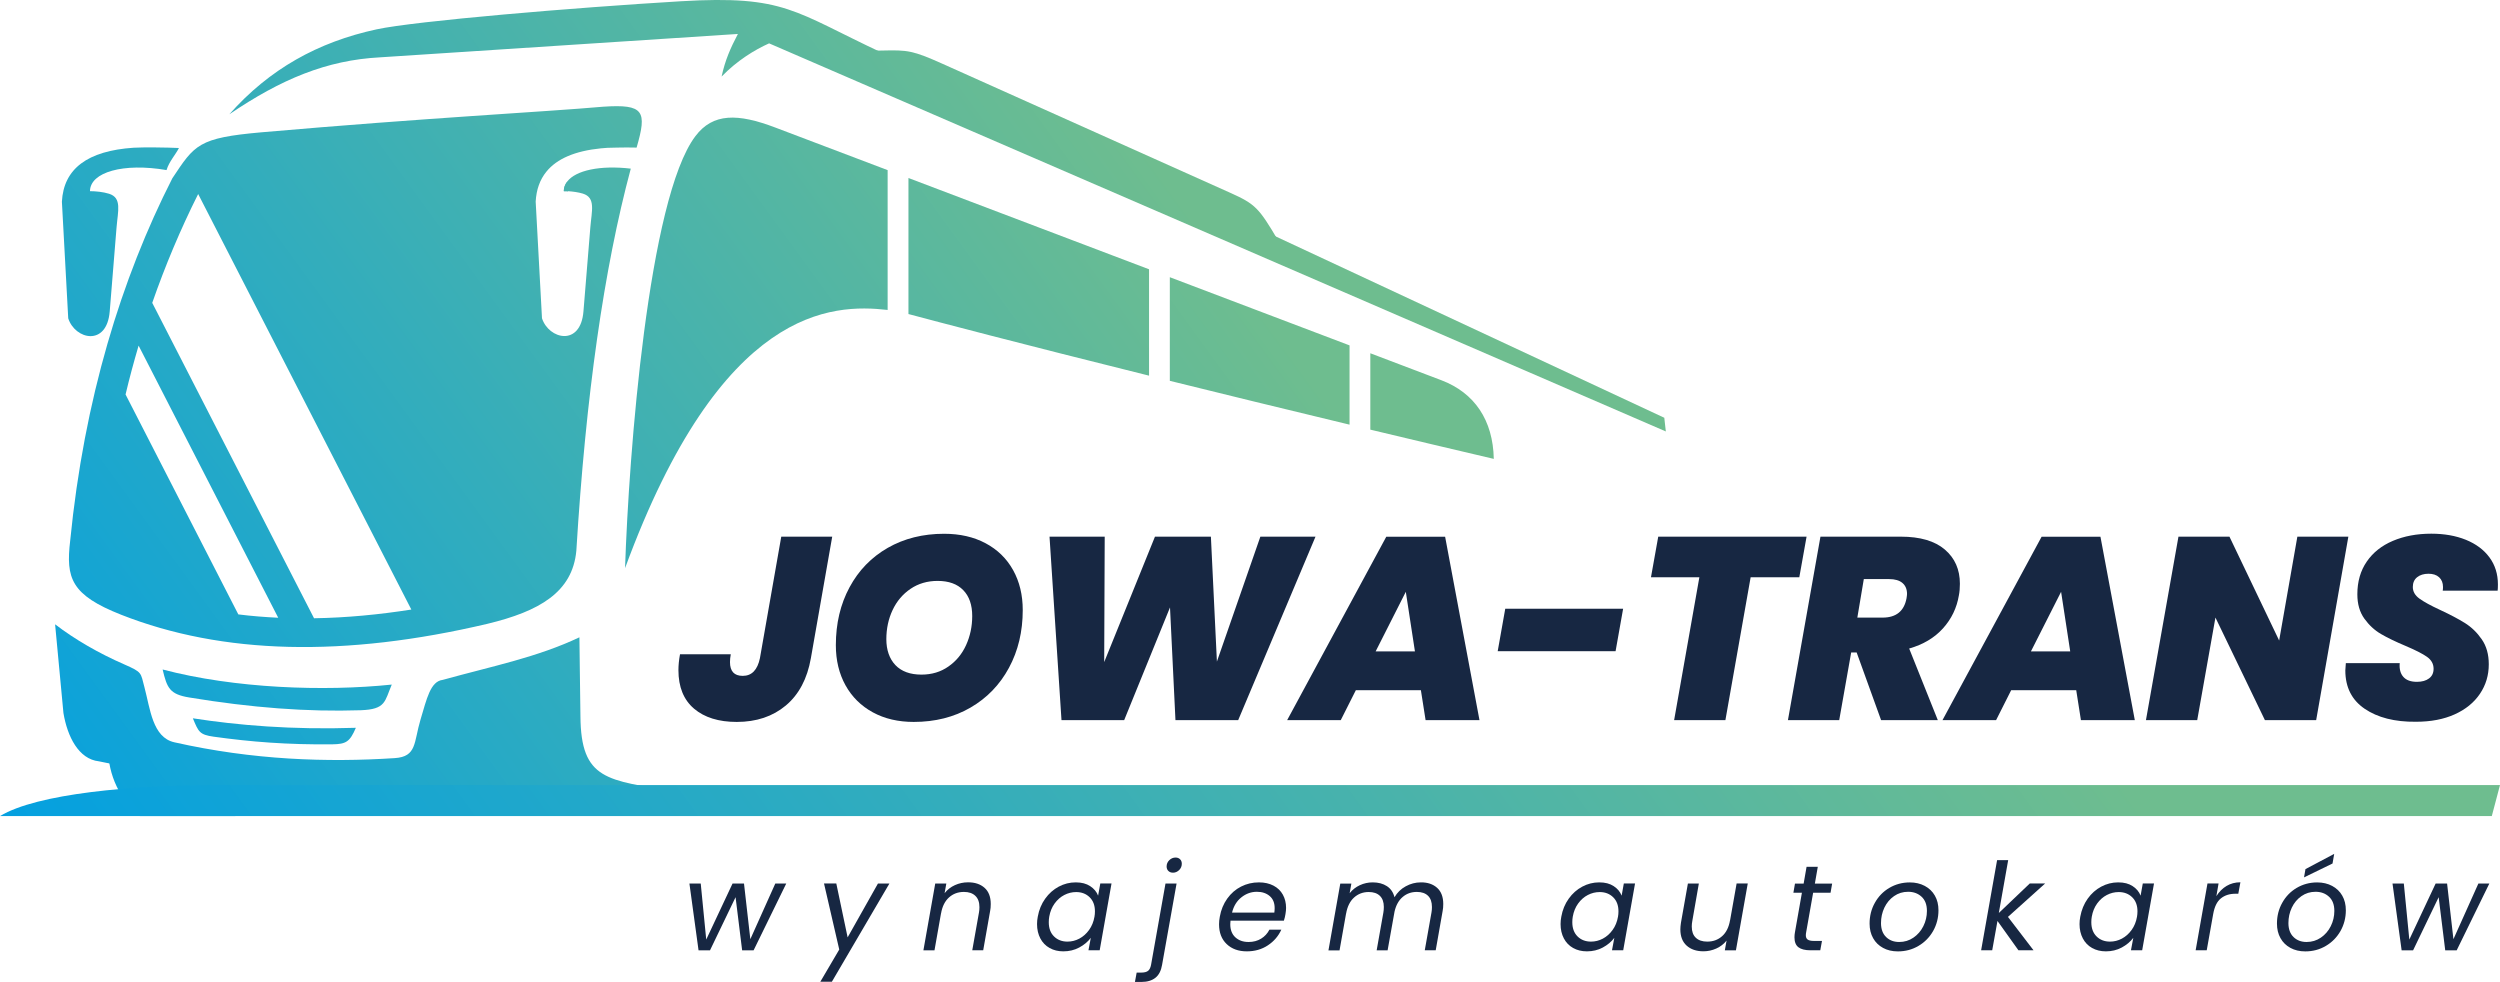
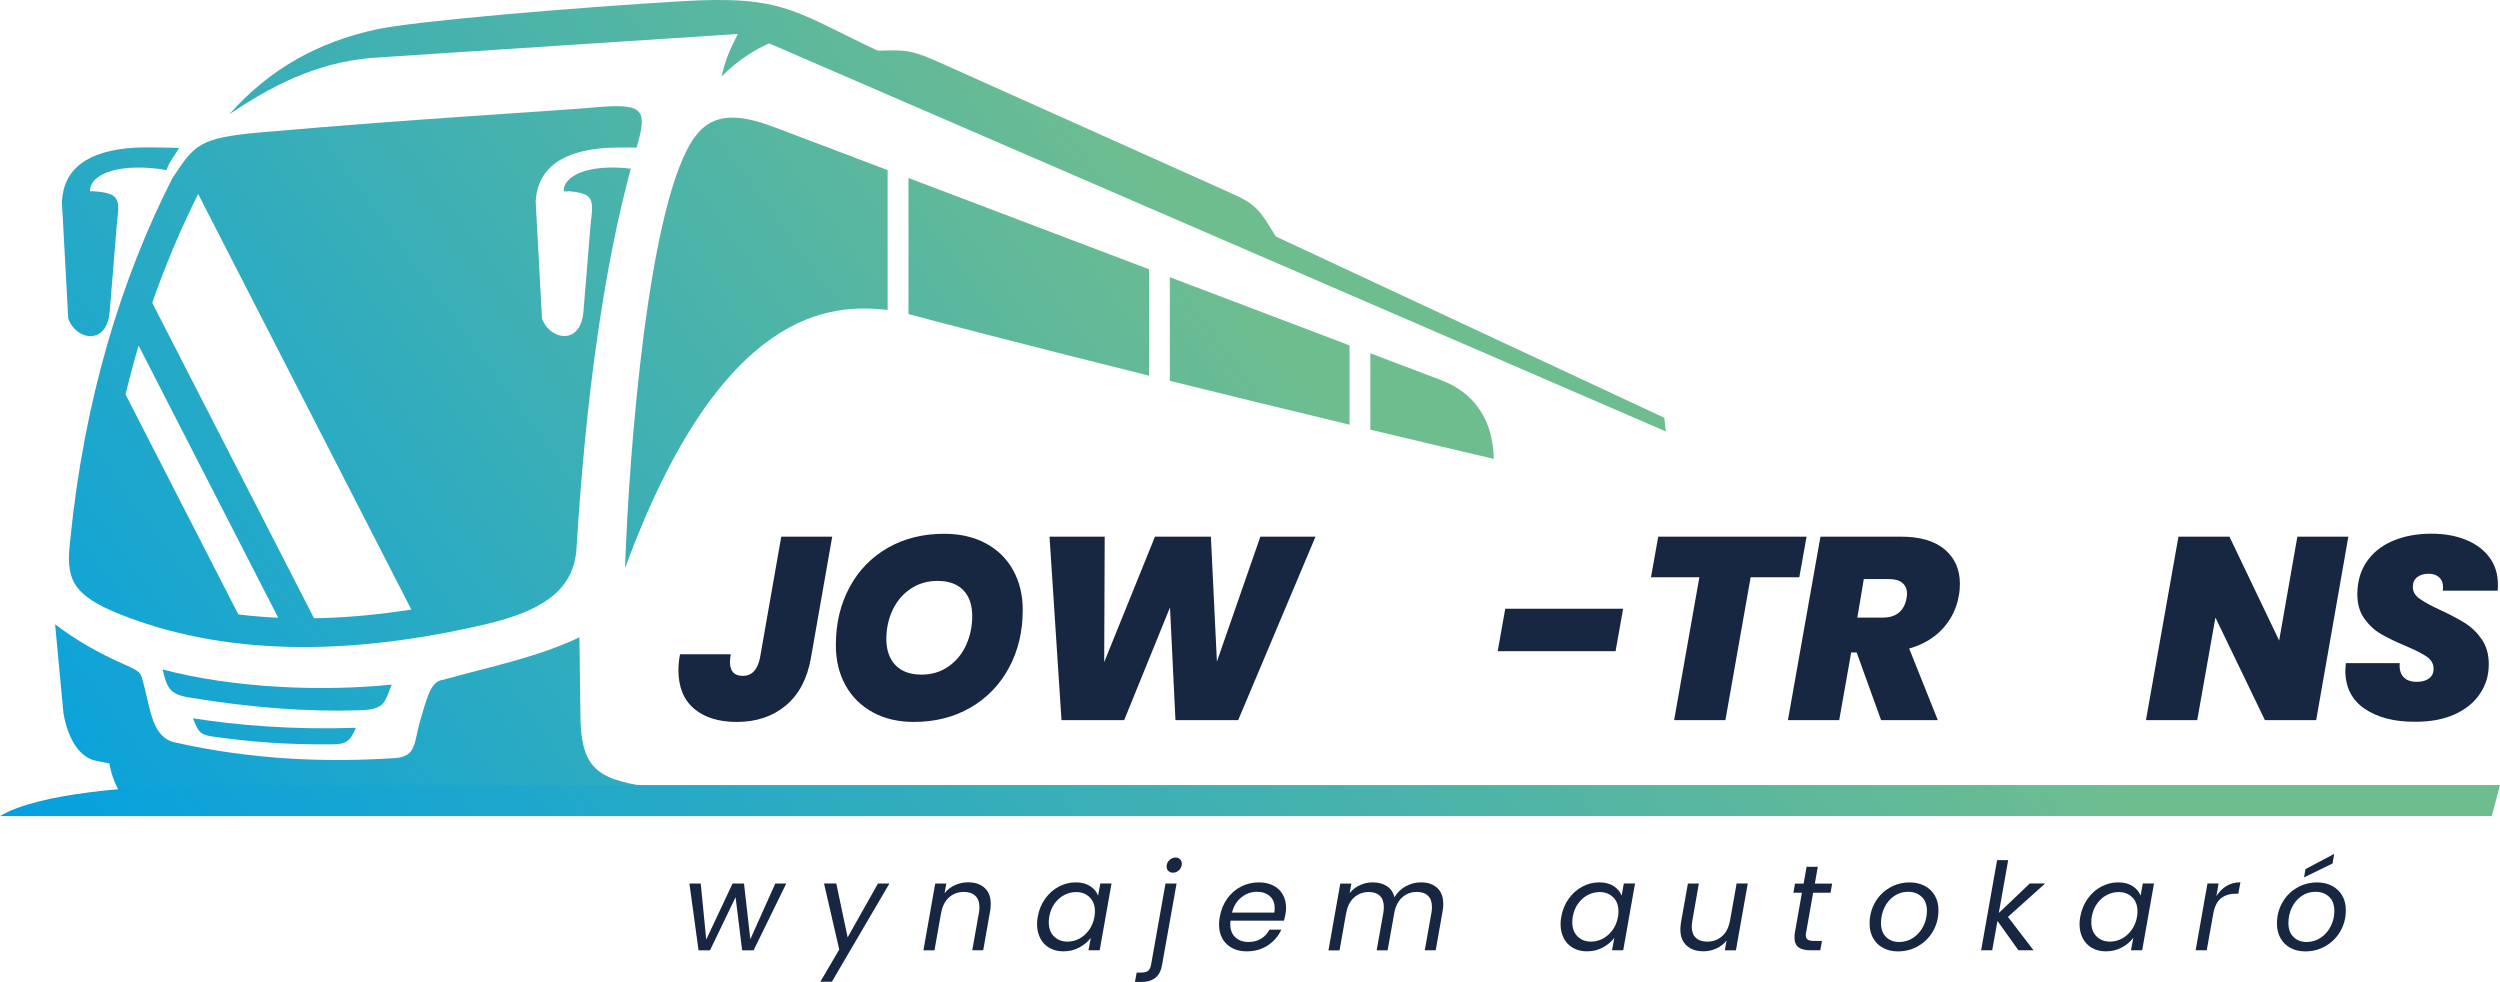
<svg xmlns="http://www.w3.org/2000/svg" id="Warstwa_5" data-name="Warstwa 5" viewBox="0 0 536.79 210.84">
  <defs>
    <style> .cls-1 { fill: url(#Gradient_bez_nazwy_5); } .cls-1, .cls-2, .cls-3, .cls-4, .cls-5, .cls-6, .cls-7, .cls-8, .cls-9, .cls-10, .cls-11, .cls-12 { fill-rule: evenodd; } .cls-2 { fill: url(#Gradient_bez_nazwy_11); } .cls-3 { fill: url(#Gradient_bez_nazwy_10); } .cls-13 { fill: #172742; } .cls-4 { fill: url(#Gradient_bez_nazwy_8); } .cls-5 { fill: url(#Gradient_bez_nazwy_4); } .cls-6 { fill: url(#Gradient_bez_nazwy_9); } .cls-7 { fill: url(#Gradient_bez_nazwy_3); } .cls-8 { fill: url(#Gradient_bez_nazwy_6); } .cls-9 { fill: url(#Gradient_bez_nazwy_7); } .cls-10 { fill: url(#Gradient_bez_nazwy_2); } .cls-11 { fill: url(#Gradient_bez_nazwy); } .cls-12 { fill: url(#Gradient_bez_nazwy_12); } </style>
    <linearGradient id="Gradient_bez_nazwy" data-name="Gradient bez nazwy" x1="0" y1="17.22" x2="237.69" y2="190.33" gradientTransform="translate(0 210.97) scale(1 -1)" gradientUnits="userSpaceOnUse">
      <stop offset="0" stop-color="#009fe3" />
      <stop offset="1" stop-color="#6ebd8f" />
    </linearGradient>
    <linearGradient id="Gradient_bez_nazwy_2" data-name="Gradient bez nazwy 2" x1="7.33" y1="7.15" x2="245.02" y2="180.27" gradientTransform="translate(0 210.97) scale(1 -1)" gradientUnits="userSpaceOnUse">
      <stop offset="0" stop-color="#009fe3" />
      <stop offset="1" stop-color="#6ebd8f" />
    </linearGradient>
    <linearGradient id="Gradient_bez_nazwy_3" data-name="Gradient bez nazwy 3" x1="-18.04" y1="41.98" x2="219.66" y2="215.09" gradientTransform="translate(0 210.97) scale(1 -1)" gradientUnits="userSpaceOnUse">
      <stop offset="0" stop-color="#009fe3" />
      <stop offset="1" stop-color="#6ebd8f" />
    </linearGradient>
    <linearGradient id="Gradient_bez_nazwy_4" data-name="Gradient bez nazwy 4" x1="81.1" y1="-100.02" x2="394.29" y2="128.08" gradientTransform="translate(0 210.97) scale(1 -1)" gradientUnits="userSpaceOnUse">
      <stop offset="0" stop-color="#009fe3" />
      <stop offset="1" stop-color="#6ebd8f" />
    </linearGradient>
    <linearGradient id="Gradient_bez_nazwy_5" data-name="Gradient bez nazwy 5" x1="-60.09" y1="99.72" x2="177.6" y2="272.83" gradientTransform="translate(0 210.97) scale(1 -1)" gradientUnits="userSpaceOnUse">
      <stop offset="0" stop-color="#009fe3" />
      <stop offset="1" stop-color="#6ebd8f" />
    </linearGradient>
    <linearGradient id="Gradient_bez_nazwy_6" data-name="Gradient bez nazwy 6" x1="114.54" y1="165.58" x2="125.74" y2="173.73" gradientTransform="translate(0 210.97) scale(1 -1)" gradientUnits="userSpaceOnUse">
      <stop offset="0" stop-color="#009fe3" />
      <stop offset="1" stop-color="#6ebd8f" />
    </linearGradient>
    <linearGradient id="Gradient_bez_nazwy_7" data-name="Gradient bez nazwy 7" x1="5.79" y1="9.27" x2="243.48" y2="182.38" gradientTransform="translate(0 210.97) scale(1 -1)" gradientUnits="userSpaceOnUse">
      <stop offset="0" stop-color="#009fe3" />
      <stop offset="1" stop-color="#6ebd8f" />
    </linearGradient>
    <linearGradient id="Gradient_bez_nazwy_8" data-name="Gradient bez nazwy 8" x1="-26.3" y1="53.33" x2="211.39" y2="226.44" gradientTransform="translate(0 210.97) scale(1 -1)" gradientUnits="userSpaceOnUse">
      <stop offset="0" stop-color="#009fe3" />
      <stop offset="1" stop-color="#6ebd8f" />
    </linearGradient>
    <linearGradient id="Gradient_bez_nazwy_9" data-name="Gradient bez nazwy 9" x1="1.12" y1="15.67" x2="238.82" y2="188.79" gradientTransform="translate(0 210.97) scale(1 -1)" gradientUnits="userSpaceOnUse">
      <stop offset="0" stop-color="#009fe3" />
      <stop offset="1" stop-color="#6ebd8f" />
    </linearGradient>
    <linearGradient id="Gradient_bez_nazwy_10" data-name="Gradient bez nazwy 10" x1="2.45" y1="13.85" x2="240.15" y2="186.96" gradientTransform="translate(0 210.97) scale(1 -1)" gradientUnits="userSpaceOnUse">
      <stop offset="0" stop-color="#009fe3" />
      <stop offset="1" stop-color="#6ebd8f" />
    </linearGradient>
    <linearGradient id="Gradient_bez_nazwy_11" data-name="Gradient bez nazwy 11" x1="-1.74" y1="19.6" x2="235.96" y2="192.71" gradientTransform="translate(0 210.97) scale(1 -1)" gradientUnits="userSpaceOnUse">
      <stop offset="0" stop-color="#009fe3" />
      <stop offset="1" stop-color="#6ebd8f" />
    </linearGradient>
    <linearGradient id="Gradient_bez_nazwy_12" data-name="Gradient bez nazwy 12" x1="19.51" y1="-9.57" x2="257.2" y2="163.54" gradientTransform="translate(0 210.97) scale(1 -1)" gradientUnits="userSpaceOnUse">
      <stop offset="0" stop-color="#009fe3" />
      <stop offset="1" stop-color="#6ebd8f" />
    </linearGradient>
  </defs>
  <g>
    <path class="cls-13" d="M178.69,115.23l-4.58,26.09c-.78,4.43-2.58,7.82-5.39,10.17s-6.32,3.52-10.53,3.52c-3.88,0-6.93-.95-9.17-2.85-2.23-1.9-3.35-4.66-3.35-8.27,0-1.04,.11-2.18,.34-3.41h10.9c-.11,.6-.17,1.15-.17,1.68,0,1.98,.91,2.96,2.74,2.96,1.94,0,3.16-1.27,3.69-3.8l4.58-26.09h10.94Z" />
    <path class="cls-13" d="M187.41,152.95c-2.53-1.38-4.49-3.32-5.87-5.81-1.38-2.5-2.07-5.36-2.07-8.61,0-4.66,.98-8.8,2.94-12.43,1.95-3.63,4.69-6.45,8.21-8.47,3.52-2.01,7.55-3.02,12.1-3.02,3.39,0,6.36,.68,8.91,2.04,2.55,1.36,4.52,3.28,5.9,5.76,1.38,2.48,2.07,5.34,2.07,8.58,0,4.62-.99,8.75-2.96,12.4s-4.73,6.5-8.27,8.55c-3.54,2.05-7.6,3.07-12.18,3.07-3.32,0-6.25-.68-8.78-2.06Zm16.23-9.84c1.66-1.15,2.93-2.69,3.8-4.61,.87-1.92,1.31-4,1.31-6.23,0-2.38-.64-4.24-1.93-5.56-1.28-1.32-3.12-1.98-5.5-1.98-2.2,0-4.14,.57-5.81,1.7-1.68,1.14-2.96,2.65-3.86,4.56-.89,1.9-1.34,3.99-1.34,6.26s.65,4.2,1.95,5.56,3.17,2.04,5.59,2.04c2.21,0,4.14-.58,5.79-1.74Z" />
    <path class="cls-13" d="M282.46,115.23l-16.6,39.39h-13.47l-1.17-24.2-9.84,24.2h-13.46l-2.57-39.39h11.85l-.11,26.93,10.9-26.93h12.01l1.29,26.82,9.33-26.82h11.84Z" />
-     <path class="cls-13" d="M305.09,148.2h-13.97l-3.24,6.43h-11.51l21.29-39.39h12.63l7.38,39.39h-11.57l-1.01-6.43Zm-1.28-8.33l-1.96-12.8-6.48,12.8h8.44Z" />
    <path class="cls-13" d="M348.51,130.71l-1.62,9.11h-25.31l1.62-9.11h25.31Z" />
    <path class="cls-13" d="M387.9,115.23l-1.56,8.72h-10.45l-5.42,30.68h-11.01l5.42-30.68h-10.39l1.56-8.72h31.85Z" />
    <path class="cls-13" d="M417.58,117.99c2.16,1.84,3.24,4.29,3.24,7.35,0,.93-.07,1.77-.22,2.51-.45,2.68-1.58,5.04-3.41,7.07-1.83,2.03-4.25,3.47-7.26,4.33l6.15,15.37h-12.18l-5.25-14.53h-1.17l-2.57,14.53h-11.01l6.98-39.39h17.27c4.12,0,7.27,.92,9.43,2.76Zm-18.78,14.62h5.42c2.9,0,4.62-1.38,5.14-4.13,.07-.45,.11-.76,.11-.95,0-1.01-.33-1.79-.98-2.35-.65-.56-1.61-.84-2.88-.84h-5.42l-1.39,8.27Z" />
-     <path class="cls-13" d="M445.8,148.2h-13.97l-3.24,6.43h-11.51l21.29-39.39h12.63l7.38,39.39h-11.57l-1.01-6.43Zm-1.29-8.33l-1.96-12.8-6.48,12.8h8.44Z" />
    <path class="cls-13" d="M497.32,154.62h-11.01l-10.62-22.02-3.91,22.02h-11.01l6.98-39.39h10.95l10.67,22.3,3.91-22.3h10.95l-6.91,39.39Z" />
    <path class="cls-13" d="M507.74,152.19c-2.77-1.88-4.16-4.63-4.16-8.24,0-.3,.04-.82,.11-1.57h11.57c-.11,1.27,.15,2.25,.78,2.96s1.6,1.06,2.91,1.06c1.08,0,1.95-.24,2.6-.73,.65-.48,.98-1.17,.98-2.07,0-1.04-.47-1.9-1.42-2.57s-2.49-1.45-4.61-2.35c-2.12-.89-3.88-1.74-5.25-2.54-1.38-.8-2.57-1.9-3.58-3.3s-1.51-3.14-1.51-5.23c0-2.72,.67-5.06,2.01-7.01,1.34-1.96,3.21-3.45,5.62-4.47s5.15-1.54,8.24-1.54c2.8,0,5.27,.44,7.43,1.31,2.16,.88,3.85,2.13,5.06,3.77,1.21,1.64,1.82,3.58,1.82,5.81,0,.6-.02,1.04-.06,1.34h-11.79c.04-.19,.06-.45,.06-.78,0-.89-.28-1.59-.84-2.1s-1.32-.75-2.29-.75-1.81,.25-2.43,.75-.92,1.2-.92,2.1c0,.97,.47,1.8,1.42,2.49s2.43,1.5,4.44,2.43c2.16,1,3.94,1.95,5.34,2.82,1.4,.88,2.6,2.04,3.6,3.49,1.01,1.45,1.51,3.24,1.51,5.36,0,2.35-.63,4.46-1.9,6.34s-3.07,3.35-5.42,4.41-5.12,1.59-8.33,1.59c-4.56,.05-8.22-.9-10.99-2.78Z" />
  </g>
  <g>
    <path class="cls-13" d="M168.82,189.71l-7.01,14.34h-2.46l-1.41-11.41-5.49,11.41h-2.46l-1.96-14.34h2.43l1.18,12.03,5.65-12.03h2.46l1.36,11.95,5.36-11.95h2.35Z" />
    <path class="cls-13" d="M179.57,189.71l2.43,11.56,6.51-11.56h2.46l-12.35,21.08h-2.48l4.06-6.91-3.27-14.18h2.64Z" />
    <path class="cls-13" d="M211.4,190.63c.89,.79,1.33,1.95,1.33,3.47,0,.56-.04,1.05-.13,1.49l-1.49,8.45h-2.35l1.44-8.11c.07-.37,.1-.75,.1-1.15,0-1.06-.29-1.87-.88-2.43-.58-.56-1.4-.84-2.45-.84-1.26,0-2.32,.39-3.2,1.18-.88,.79-1.45,1.93-1.71,3.43v-.05l-1.41,7.98h-2.38l2.54-14.34h2.38l-.37,2.07c.59-.75,1.33-1.33,2.22-1.73s1.82-.6,2.8-.6c1.49-.01,2.67,.39,3.56,1.18Z" />
    <path class="cls-13" d="M224.42,192.96c.79-1.11,1.76-1.97,2.9-2.58,1.14-.61,2.36-.92,3.65-.92s2.29,.27,3.11,.81c.82,.54,1.39,1.22,1.7,2.04l.47-2.61h2.41l-2.54,14.34h-2.41l.5-2.67c-.63,.84-1.46,1.53-2.49,2.08s-2.16,.82-3.4,.82c-1.12,0-2.1-.24-2.95-.72-.86-.48-1.52-1.16-1.99-2.05s-.71-1.92-.71-3.09c0-.52,.05-1.06,.16-1.6,.26-1.45,.79-2.74,1.59-3.85Zm10.68,2.71c0-1.27-.38-2.28-1.14-3.02s-1.72-1.11-2.89-1.11c-.89,0-1.74,.21-2.55,.63s-1.5,1.03-2.08,1.83-.96,1.74-1.15,2.82c-.07,.37-.1,.77-.1,1.2,0,1.29,.37,2.31,1.13,3.05,.75,.74,1.71,1.11,2.88,1.11,.89,0,1.74-.21,2.55-.64s1.51-1.05,2.09-1.86c.59-.81,.97-1.76,1.16-2.84,.07-.36,.1-.75,.1-1.17Z" />
    <path class="cls-13" d="M249.52,207.15c-.21,1.27-.69,2.21-1.44,2.8-.75,.59-1.74,.89-2.98,.89h-1.41l.37-2.01h1c.66,0,1.15-.13,1.47-.39,.31-.26,.52-.71,.63-1.33l3.09-17.4h2.38l-3.11,17.44Zm1.35-20.14c-.25-.24-.38-.57-.38-.97,0-.52,.19-.97,.58-1.35,.38-.37,.83-.56,1.34-.56,.4,0,.72,.12,.97,.37,.25,.24,.37,.57,.37,.97,0,.52-.19,.97-.57,1.35-.39,.37-.82,.56-1.31,.56-.43,0-.75-.13-1-.37Z" />
    <path class="cls-13" d="M273.44,190.16c.88,.46,1.55,1.11,2.01,1.94,.46,.83,.69,1.77,.69,2.84,0,.37-.04,.81-.13,1.33-.07,.45-.18,.93-.34,1.41h-11.46c-.04,.35-.05,.6-.05,.76,0,1.2,.36,2.14,1.08,2.81,.73,.67,1.67,1.01,2.84,1.01,1.03,0,1.93-.24,2.71-.72s1.36-1.12,1.77-1.92h2.56c-.63,1.38-1.59,2.5-2.89,3.36-1.3,.86-2.8,1.29-4.51,1.29-1.8,0-3.24-.52-4.33-1.56s-1.64-2.45-1.64-4.25c0-.51,.05-1.05,.16-1.62,.26-1.48,.8-2.78,1.6-3.9,.8-1.12,1.79-1.98,2.97-2.58,1.18-.6,2.45-.9,3.83-.9,1.21,0,2.25,.24,3.13,.7Zm.25,4.83c0-1.12-.35-1.98-1.06-2.59s-1.63-.92-2.76-.92c-1.22,0-2.33,.4-3.32,1.19-1,.79-1.67,1.89-2.01,3.28h9.08c.04-.34,.07-.66,.07-.96Z" />
    <path class="cls-13" d="M308.57,190.63c.88,.79,1.32,1.95,1.32,3.47,0,.56-.04,1.05-.13,1.49l-1.49,8.45h-2.35l1.44-8.11c.07-.37,.1-.76,.1-1.18,0-1.06-.28-1.87-.85-2.42-.57-.55-1.37-.82-2.39-.82-1.19,0-2.2,.36-3.05,1.09-.85,.72-1.43,1.77-1.74,3.13l-1.49,8.32h-2.35l1.44-8.11c.07-.4,.1-.8,.1-1.2,0-1.05-.28-1.84-.85-2.39-.57-.55-1.36-.82-2.39-.82-1.24,0-2.29,.4-3.16,1.19s-1.44,1.94-1.7,3.44v-.05l-1.41,7.95h-2.38l2.54-14.34h2.38l-.37,2.07c.59-.75,1.33-1.33,2.2-1.73,.87-.4,1.79-.6,2.75-.6,1.21,0,2.22,.27,3.05,.81s1.37,1.34,1.63,2.38c.59-1.01,1.4-1.8,2.42-2.35,1.02-.56,2.1-.84,3.23-.84,1.45-.02,2.62,.38,3.5,1.17Z" />
    <path class="cls-13" d="M336.83,192.96c.79-1.11,1.76-1.97,2.9-2.58,1.14-.61,2.36-.92,3.65-.92s2.29,.27,3.11,.81c.82,.54,1.39,1.22,1.7,2.04l.47-2.61h2.41l-2.54,14.34h-2.41l.5-2.67c-.63,.84-1.46,1.53-2.48,2.08-1.03,.55-2.16,.82-3.4,.82-1.12,0-2.1-.24-2.96-.72s-1.52-1.16-1.99-2.05-.71-1.92-.71-3.09c0-.52,.05-1.06,.16-1.6,.26-1.45,.79-2.74,1.59-3.85Zm10.68,2.71c0-1.27-.38-2.28-1.14-3.02s-1.72-1.11-2.89-1.11c-.89,0-1.74,.21-2.55,.63s-1.5,1.03-2.08,1.83-.96,1.74-1.15,2.82c-.07,.37-.1,.77-.1,1.2,0,1.29,.38,2.31,1.13,3.05s1.71,1.11,2.88,1.11c.89,0,1.74-.21,2.55-.64s1.51-1.05,2.09-1.86c.59-.81,.97-1.76,1.16-2.84,.07-.36,.1-.75,.1-1.17Z" />
    <path class="cls-13" d="M375.27,189.71l-2.54,14.34h-2.38l.37-2.09c-.58,.73-1.31,1.3-2.2,1.7s-1.81,.6-2.77,.6c-1.5,0-2.7-.41-3.6-1.22s-1.35-1.98-1.35-3.49c0-.38,.04-.86,.13-1.44l1.49-8.4h2.35l-1.41,8.08c-.07,.37-.11,.75-.11,1.15,0,1.06,.29,1.87,.88,2.42,.58,.55,1.4,.82,2.45,.82,1.26,0,2.32-.39,3.2-1.18,.88-.78,1.44-1.93,1.69-3.43v.08l1.41-7.95h2.39Z" />
    <path class="cls-13" d="M387.82,200.12c-.05,.26-.08,.49-.08,.68,0,.44,.13,.75,.4,.94s.71,.29,1.32,.29h1.75l-.37,2.01h-2.14c-1.13,0-1.98-.22-2.55-.65-.57-.43-.85-1.15-.85-2.14,0-.38,.04-.76,.11-1.12l1.49-8.45h-1.83l.34-1.96h1.86l.63-3.61h2.41l-.63,3.61h3.71l-.34,1.96h-3.74l-1.49,8.44Z" />
    <path class="cls-13" d="M404.32,203.53c-.92-.5-1.63-1.19-2.13-2.09-.51-.9-.76-1.94-.76-3.13,0-1.62,.37-3.11,1.13-4.46,.75-1.35,1.78-2.42,3.1-3.2s2.79-1.18,4.41-1.18c1.2,0,2.27,.25,3.21,.75,.93,.5,1.66,1.19,2.17,2.09,.52,.9,.77,1.95,.77,3.15,0,1.62-.39,3.1-1.15,4.45-.77,1.34-1.81,2.41-3.14,3.19-1.33,.79-2.8,1.18-4.42,1.18-1.22,0-2.28-.25-3.19-.75Zm6.52-2.2c.91-.62,1.62-1.44,2.13-2.46s.77-2.11,.77-3.28c0-1.33-.38-2.34-1.15-3.05s-1.73-1.06-2.88-1.06-2.14,.31-3.03,.93c-.89,.62-1.58,1.44-2.07,2.47-.49,1.03-.73,2.14-.73,3.32,0,1.29,.37,2.29,1.1,3s1.67,1.06,2.8,1.06c1.14,0,2.16-.31,3.06-.93Z" />
    <path class="cls-13" d="M431.14,196.87l5.49,7.17h-3.24l-4.5-6.3-1.13,6.3h-2.38l3.43-19.36h2.38l-2.01,11.35,6.64-6.33h3.3l-7.98,7.17Z" />
    <path class="cls-13" d="M448.26,192.96c.79-1.11,1.76-1.97,2.9-2.58,1.14-.61,2.36-.92,3.65-.92s2.29,.27,3.11,.81c.82,.54,1.39,1.22,1.7,2.04l.47-2.61h2.41l-2.54,14.34h-2.41l.5-2.67c-.63,.84-1.46,1.53-2.48,2.08-1.03,.55-2.16,.82-3.4,.82-1.12,0-2.1-.24-2.96-.72s-1.52-1.16-1.99-2.05-.71-1.92-.71-3.09c0-.52,.05-1.06,.16-1.6,.27-1.45,.8-2.74,1.59-3.85Zm10.69,2.71c0-1.27-.38-2.28-1.14-3.02s-1.72-1.11-2.89-1.11c-.89,0-1.74,.21-2.55,.63s-1.5,1.03-2.08,1.83-.96,1.74-1.15,2.82c-.07,.37-.1,.77-.1,1.2,0,1.29,.38,2.31,1.13,3.05s1.71,1.11,2.88,1.11c.89,0,1.74-.21,2.55-.64s1.51-1.05,2.09-1.86c.59-.81,.97-1.76,1.16-2.84,.06-.36,.1-.75,.1-1.17Z" />
    <path class="cls-13" d="M478.07,190.23c.87-.52,1.87-.79,2.98-.79l-.45,2.46h-.63c-1.24,0-2.27,.33-3.1,.99-.83,.66-1.38,1.78-1.66,3.35l-1.39,7.8h-2.38l2.54-14.34h2.38l-.47,2.72c.59-.94,1.31-1.67,2.18-2.19Z" />
    <path class="cls-13" d="M491.79,203.53c-.92-.5-1.63-1.19-2.13-2.09-.51-.9-.76-1.94-.76-3.13,0-1.62,.37-3.11,1.13-4.46,.75-1.35,1.78-2.42,3.1-3.2,1.32-.78,2.79-1.18,4.41-1.18,1.2,0,2.27,.25,3.21,.75,.93,.5,1.66,1.19,2.17,2.09,.52,.9,.77,1.95,.77,3.15,0,1.62-.39,3.1-1.15,4.45-.77,1.34-1.81,2.41-3.14,3.19-1.33,.79-2.8,1.18-4.42,1.18-1.21,0-2.27-.25-3.19-.75Zm6.53-2.2c.91-.62,1.62-1.44,2.13-2.46s.77-2.11,.77-3.28c0-1.33-.38-2.34-1.15-3.05s-1.73-1.06-2.88-1.06-2.14,.31-3.03,.93-1.58,1.44-2.07,2.47-.73,2.14-.73,3.32c0,1.29,.37,2.29,1.1,3s1.67,1.06,2.8,1.06c1.13,0,2.15-.31,3.06-.93Zm2.51-15.92l-6.12,2.98,.31-1.78,6.17-3.27-.36,2.07Z" />
-     <path class="cls-13" d="M534.5,189.71l-7.01,14.34h-2.46l-1.41-11.41-5.49,11.41h-2.46l-1.96-14.34h2.43l1.18,12.03,5.65-12.03h2.46l1.36,11.95,5.36-11.95h2.35Z" />
  </g>
  <g>
    <path class="cls-11" d="M56.87,164.87c-.95,4.2-3.24,7.84-6.36,10.35H30.04c-4.16-3.35-6.85-8.69-6.85-14.7,0-.68,.04-1.35,.1-2,10.3,3.6,21.49,5.71,33.58,6.35h0Z" />
    <path class="cls-10" d="M11.83,134.05l1.79,19.04c.84,5.03,3.24,9.91,7.63,10.38,27.12,5.75,51.29,7.28,73.18,7.15,16.87-.1,33.81-.57,50.71-.7-14.82-2.36-20.41-2.41-20.51-16.13-.04-5.23-.22-14.29-.22-16.95-9.08,4.3-18.53,6.15-29.35,9.14-2.65,.31-3.43,4.08-4.77,8.53-1.46,4.87-.75,7.96-5.53,8.27-14.47,.94-30.43,.42-47.34-3.4-4.68-1.06-5.17-7.19-6.41-11.83-.84-3.14-.41-3.17-4.3-4.88-5.52-2.4-10.71-5.42-14.88-8.62h0Z" />
    <polygon class="cls-7" points="160.77 33.69 156.72 32.14 146.12 55.22 150.68 55.67 160.77 33.69" />
    <path class="cls-5" d="M46.8,168.56h489.99l-1.76,6.66H0c7.96-4.81,28.33-6.66,46.8-6.66h0Z" />
    <path class="cls-1" d="M38.42,31.78c-.66,1.34-2.13,2.93-2.66,4.74-9.22-1.59-16.41,.42-16.44,4.53,1.26,0,2.83,.16,4.09,.55,2.82,.88,1.9,3.7,1.61,7.29-.32,4-.81,9.99-1.46,17.97-.62,7.64-7.46,6.03-8.91,1.49,0,0-.45-8.35-1.36-25.04,.37-7.09,5.5-10.92,15.39-11.59,1.96-.13,7.39-.06,9.74,.06h0Z" />
    <path class="cls-8" d="M121.8,39c.18,.59,.2,1.29,.16,2.08-.32-.02-.61-.02-.9-.02,0-.78,.27-1.45,.74-2.06Z" />
    <path class="cls-9" d="M165.14,9.31l192.54,83.33-.33-2.94L189.73,11.49C170.42,2.48,168.68-1.07,146.17,.27c-22.76,1.36-56.99,4.23-65.3,6.03-12.59,2.72-23.03,8.53-31.63,18.24,11.12-7.55,20.91-11.63,32.37-12.23l76.83-5.02c-1.59,3.03-2.75,5.64-3.5,9.15,3.33-3.45,7.12-5.75,10.2-7.13h0Z" />
    <path class="cls-4" d="M129.04,31.85c.45-.05,.9-.09,1.38-.11,.52-.02,1.24-.05,2.1-.05,1.26-.05,2.75-.02,4.17,0,2.28-7.85,1.6-9.36-7.15-8.78-12.84,1.13-37.31,2.35-73.43,5.5-13.54,1.2-14.3,2.64-19.11,9.88-10.94,21.5-18.93,47.44-21.93,77.81-.95,8.03,.16,11.64,10.96,15.9,21.72,8.55,47.94,9.18,78.64,1.94,11.1-2.68,18.25-6.75,19.08-15.68,2.03-33.25,5.93-60.62,11.69-82.05-6.56-.77-11.8,.36-13.65,2.77-.47,.61-.74,1.29-.74,2.05,.29,0,.59,0,.9,.02,1.06,.07,2.23,.23,3.2,.52,2.82,.88,1.89,3.7,1.6,7.31-.32,3.99-.81,9.97-1.47,17.96-.61,7.65-7.44,6.02-8.91,1.49,0,0,0-.16-.02-.45-.11-1.94-.54-10.15-1.33-24.59,.14-2.57,.9-4.71,2.3-6.43,2.25-2.78,6.15-4.45,11.72-5.01ZM51.17,131.92l-24.21-47.22c.83-3.52,1.78-7.02,2.8-10.49l29.98,58.43c-2.86-.14-5.73-.36-8.57-.72Zm16.26,.83L32.69,65.03c2.77-7.96,6.05-15.77,9.86-23.37l45.77,89.22c-6.9,1.08-13.89,1.76-20.89,1.87Z" />
    <path class="cls-6" d="M274.44,51.64c-4.12-6.96-4.85-7.81-10.28-10.24l-61.76-27.69c-6.42-2.88-7.53-2.99-12.9-2.86l-11.5,.21,96.44,40.58Z" />
    <path class="cls-3" d="M76.41,156.27c-13.72,.46-25.43-.55-35-2.04,1.21,2.9,1.41,3.52,4.47,3.95,7.95,1.11,15.79,1.74,25.47,1.64,2.96-.04,3.77-.54,5.06-3.55h0Z" />
    <path class="cls-2" d="M84.12,146.99c-14.53,1.51-33.73,.84-49.2-3.24,.94,3.98,1.51,5.32,5.71,6.01,13.33,2.2,25.33,3.12,36.8,2.74,5.46-.19,5.14-1.9,6.69-5.51h0Z" />
    <path class="cls-12" d="M294.23,92.25c8.36,2,17.19,4.1,26.51,6.28-.16-8.3-4.12-14.18-11.26-16.89l-15.25-5.79v16.4Zm-43.05-10.48c11.31,2.8,24.19,5.95,38.59,9.41v-17.02l-38.59-14.64v22.25Zm-60.59-45.24l-24.13-9.15c-8.06-3.06-13.38-3.14-17.15,1.86-10.09,13.36-14.3,68.25-15.1,92.75,20.66-56.26,44.47-56.79,56.38-55.44v-30.02Zm4.47,30.9c5.99,1.6,23.55,6.24,51.66,13.23v-22.84l-51.66-19.6v29.21h0Z" />
  </g>
</svg>